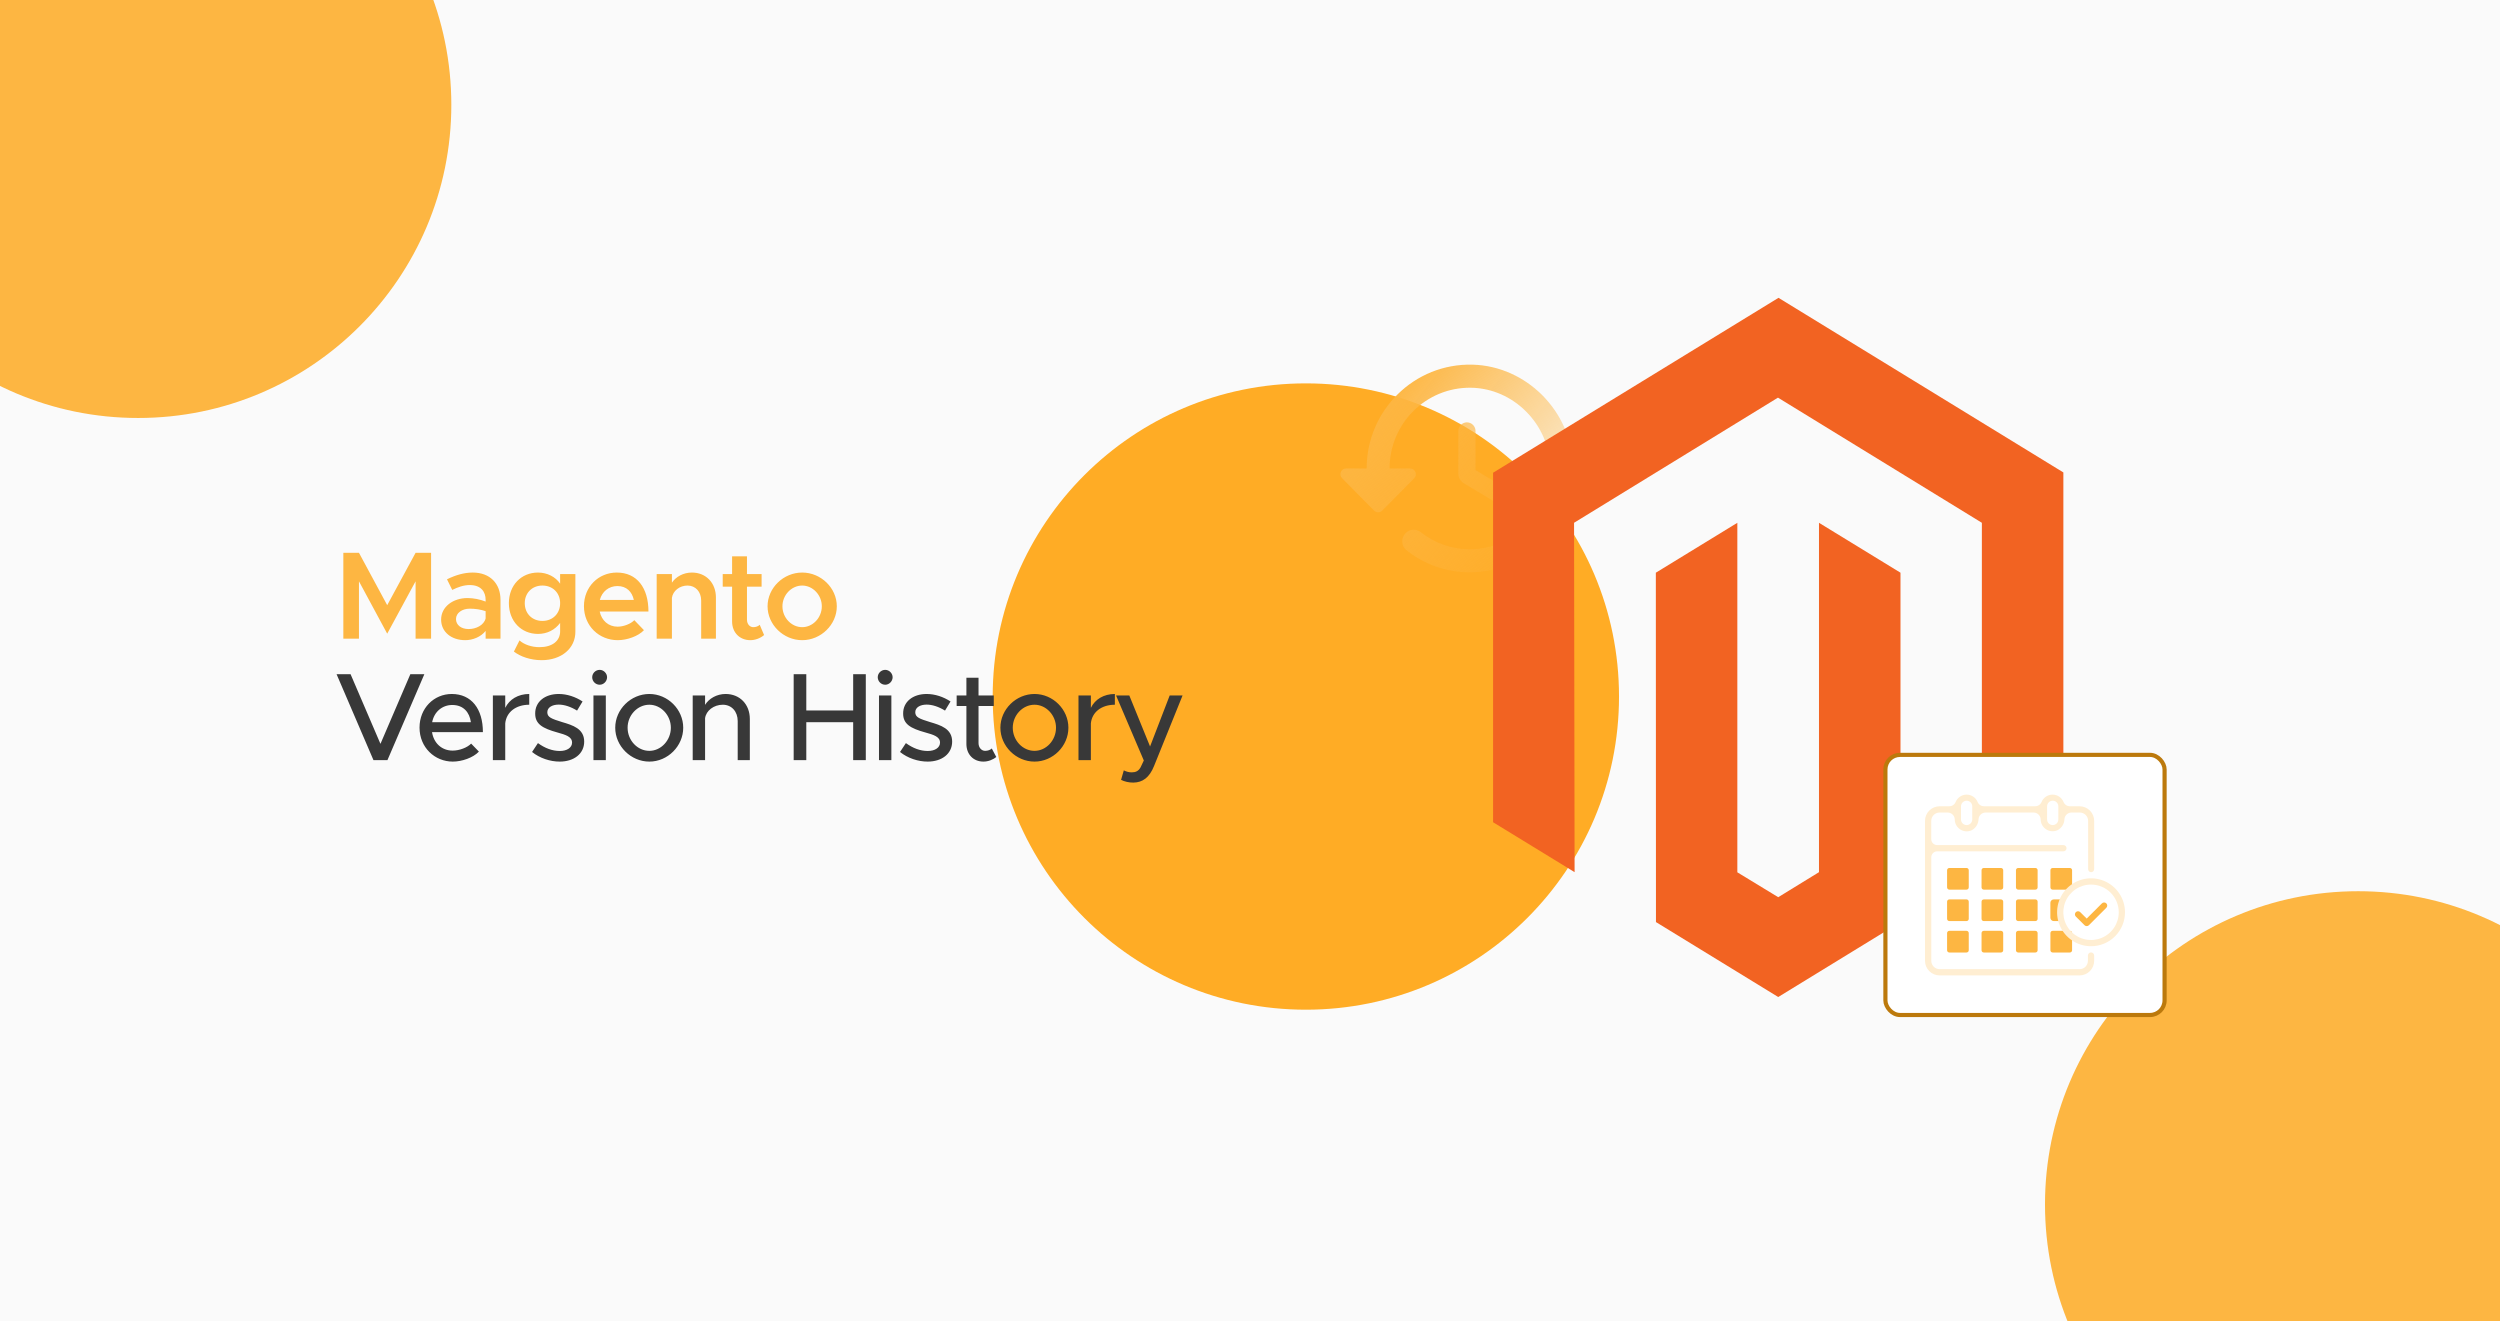
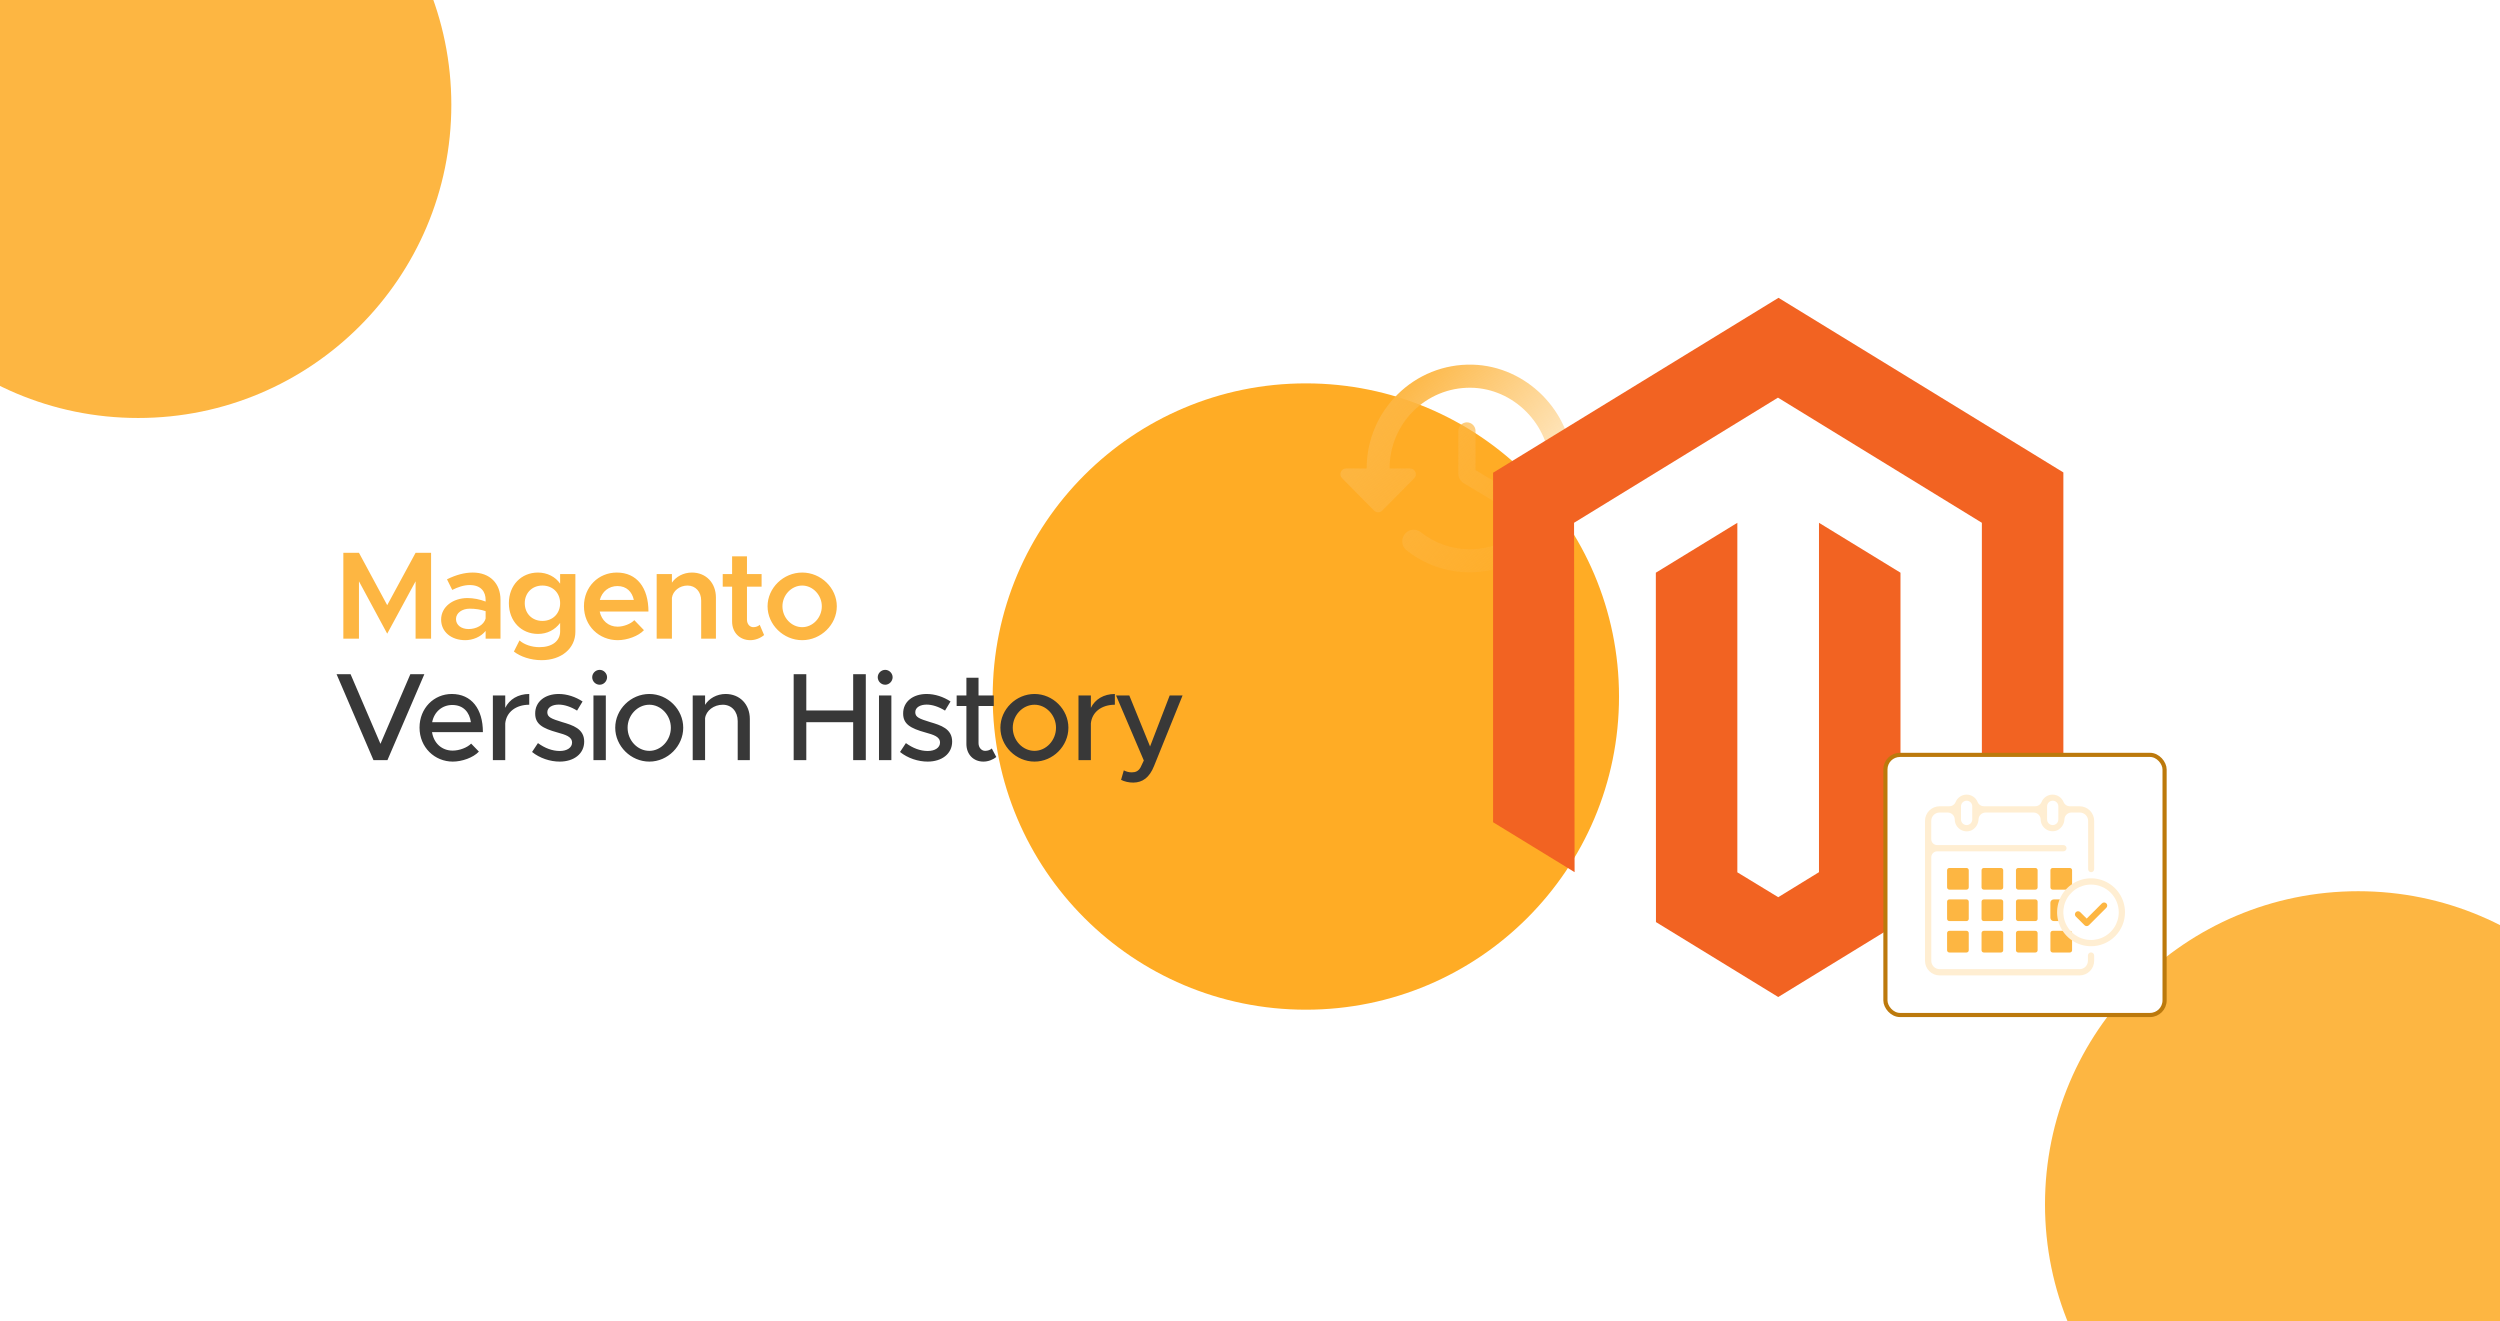
<svg xmlns="http://www.w3.org/2000/svg" width="350" height="185" viewBox="0 0 350 185" fill="none">
  <g clip-path="url(#clip0_2070_13903)">
-     <rect width="350" height="185" fill="#FAFAFA" />
    <g filter="url(#filter0_f_2070_13903)">
      <circle cx="19.343" cy="14.675" r="43.843" fill="#FDB642" />
    </g>
    <g filter="url(#filter1_f_2070_13903)">
      <circle cx="182.819" cy="97.515" r="43.843" fill="#FFAC25" />
    </g>
    <g filter="url(#filter2_f_2070_13903)">
      <circle cx="330.142" cy="168.613" r="43.843" fill="#FDB642" />
    </g>
    <path d="M48.067 89.414V77.392H50.254L54.209 84.724L58.182 77.392H60.352V89.414H58.182V81.382L54.209 88.714L50.254 81.382V89.414H48.067ZM66.184 80.157C68.582 80.157 70.069 81.679 70.069 83.972V89.414H67.987V88.329C67.322 89.169 66.184 89.624 65.134 89.624C63.209 89.624 61.757 88.487 61.757 86.737C61.757 84.952 63.419 83.727 65.449 83.727C66.272 83.727 67.164 83.902 67.987 84.217V83.972C67.987 82.922 67.409 81.907 65.764 81.907C64.907 81.907 64.084 82.204 63.314 82.589L62.579 81.102C63.857 80.472 65.047 80.157 66.184 80.157ZM65.607 88.067C66.639 88.067 67.742 87.542 67.987 86.579V85.564C67.322 85.337 66.569 85.214 65.764 85.214C64.697 85.214 63.839 85.809 63.839 86.667C63.839 87.524 64.592 88.067 65.607 88.067ZM78.418 80.367H80.553V88.452C80.553 90.779 78.593 92.424 75.828 92.424C74.271 92.424 72.836 91.917 71.943 91.217L72.731 89.659C73.361 90.237 74.446 90.604 75.513 90.604C77.298 90.604 78.418 89.747 78.418 88.382V87.209C77.701 88.172 76.616 88.749 75.321 88.749C72.976 88.749 71.243 86.964 71.243 84.444C71.243 81.924 72.976 80.157 75.321 80.157C76.598 80.157 77.771 80.752 78.418 81.714V80.367ZM75.933 86.929C77.386 86.929 78.418 85.897 78.418 84.444C78.418 83.009 77.386 81.977 75.933 81.977C74.498 81.977 73.466 83.009 73.466 84.444C73.466 85.897 74.498 86.929 75.933 86.929ZM86.46 87.734C87.3 87.734 88.298 87.349 88.805 86.824L90.153 88.224C89.365 89.064 87.79 89.624 86.478 89.624C83.888 89.624 81.753 87.647 81.753 84.864C81.753 82.152 83.783 80.157 86.356 80.157C89.156 80.157 90.783 82.274 90.783 85.617H83.958C84.221 86.859 85.165 87.734 86.46 87.734ZM86.443 82.047C85.253 82.047 84.29 82.799 83.975 83.989H88.736C88.49 82.852 87.721 82.047 86.443 82.047ZM96.869 80.157C98.846 80.157 100.229 81.609 100.229 83.657V89.414H98.164V84.077C98.164 82.852 97.376 81.977 96.256 81.977C95.136 81.977 94.209 82.729 94.069 83.692V89.414H91.934V80.367H94.069V81.574C94.629 80.734 95.679 80.157 96.869 80.157ZM106.361 87.472L106.974 88.907C106.466 89.344 105.731 89.624 105.049 89.624C103.544 89.624 102.494 88.539 102.494 87.017V82.134H101.181V80.367H102.494V77.882H104.576V80.367H106.624V82.134H104.576V86.754C104.576 87.367 104.961 87.804 105.469 87.804C105.836 87.804 106.169 87.664 106.361 87.472ZM112.306 89.624C109.681 89.624 107.459 87.454 107.459 84.882C107.459 82.309 109.681 80.157 112.306 80.157C114.931 80.157 117.154 82.309 117.154 84.882C117.154 87.454 114.931 89.624 112.306 89.624ZM112.306 87.804C113.794 87.804 115.054 86.474 115.054 84.882C115.054 83.307 113.794 81.977 112.306 81.977C110.801 81.977 109.541 83.307 109.541 84.882C109.541 86.474 110.801 87.804 112.306 87.804Z" fill="#FDB642" />
    <path d="M57.447 94.392H59.407L54.244 106.414H52.284L47.122 94.392H49.082L53.264 104.139L57.447 94.392ZM63.371 105.084C64.316 105.084 65.419 104.664 65.961 104.104L67.046 105.224C66.241 106.082 64.666 106.624 63.389 106.624C60.869 106.624 58.734 104.647 58.734 101.864C58.734 99.152 60.746 97.157 63.249 97.157C66.014 97.157 67.606 99.257 67.606 102.494H60.484C60.711 103.999 61.814 105.084 63.371 105.084ZM63.319 98.697C61.919 98.697 60.781 99.642 60.501 101.112H65.926C65.734 99.712 64.876 98.697 63.319 98.697ZM70.734 99.099C71.312 97.909 72.537 97.157 74.094 97.157V98.662C72.222 98.662 70.892 99.694 70.734 101.269V106.414H69.002V97.367H70.734V99.099ZM78.357 106.624C77.027 106.624 75.574 106.152 74.489 105.277L75.312 104.034C76.274 104.734 77.307 105.137 78.374 105.137C79.389 105.137 80.089 104.664 80.089 103.964C80.089 103.124 79.162 102.862 78.042 102.547C75.959 101.969 74.927 101.374 74.927 99.904C74.909 98.242 76.292 97.157 78.217 97.157C79.389 97.157 80.579 97.559 81.559 98.207L80.789 99.484C79.914 98.942 79.004 98.644 78.217 98.644C77.324 98.644 76.624 99.029 76.624 99.712C76.624 100.412 77.184 100.622 78.707 101.094C80.194 101.532 81.787 102.022 81.787 103.824C81.787 105.539 80.334 106.624 78.357 106.624ZM83.958 95.862C83.363 95.862 82.908 95.372 82.908 94.812C82.908 94.269 83.363 93.779 83.958 93.779C84.518 93.779 84.99 94.269 84.99 94.812C84.99 95.372 84.518 95.862 83.958 95.862ZM83.083 106.414V97.367H84.815V106.414H83.083ZM90.909 106.624C88.319 106.624 86.132 104.454 86.132 101.882C86.132 99.309 88.319 97.157 90.909 97.157C93.481 97.157 95.651 99.309 95.651 101.882C95.651 104.454 93.481 106.624 90.909 106.624ZM90.909 105.119C92.537 105.119 93.919 103.649 93.919 101.882C93.919 100.132 92.537 98.662 90.909 98.662C89.246 98.662 87.864 100.132 87.864 101.882C87.864 103.649 89.246 105.119 90.909 105.119ZM101.581 97.157C103.576 97.157 104.976 98.609 104.976 100.657V106.414H103.279V100.954C103.279 99.607 102.421 98.662 101.196 98.662C99.936 98.662 98.851 99.484 98.711 100.552V106.414H96.979V97.367H98.711V98.679C99.254 97.787 100.356 97.157 101.581 97.157ZM119.444 94.392H121.212V106.414H119.444V101.112H112.882V106.414H111.114V94.392H112.882V99.467H119.444V94.392ZM123.934 95.862C123.339 95.862 122.884 95.372 122.884 94.812C122.884 94.269 123.339 93.779 123.934 93.779C124.494 93.779 124.967 94.269 124.967 94.812C124.967 95.372 124.494 95.862 123.934 95.862ZM123.059 106.414V97.367H124.792V106.414H123.059ZM129.871 106.624C128.541 106.624 127.088 106.152 126.003 105.277L126.826 104.034C127.788 104.734 128.821 105.137 129.888 105.137C130.903 105.137 131.603 104.664 131.603 103.964C131.603 103.124 130.676 102.862 129.556 102.547C127.473 101.969 126.441 101.374 126.441 99.904C126.423 98.242 127.806 97.157 129.731 97.157C130.903 97.157 132.093 97.559 133.073 98.207L132.303 99.484C131.428 98.942 130.518 98.644 129.731 98.644C128.838 98.644 128.138 99.029 128.138 99.712C128.138 100.412 128.698 100.622 130.221 101.094C131.708 101.532 133.301 102.022 133.301 103.824C133.301 105.539 131.848 106.624 129.871 106.624ZM138.849 104.787L139.479 105.977C138.989 106.379 138.324 106.624 137.676 106.624C136.276 106.624 135.296 105.609 135.296 104.157V98.837H133.931V97.367H135.296V94.882H136.994V97.367H139.129V98.837H136.994V104.034C136.994 104.664 137.414 105.119 137.921 105.119C138.306 105.119 138.656 104.979 138.849 104.787ZM144.832 106.624C142.242 106.624 140.055 104.454 140.055 101.882C140.055 99.309 142.242 97.157 144.832 97.157C147.405 97.157 149.575 99.309 149.575 101.882C149.575 104.454 147.405 106.624 144.832 106.624ZM144.832 105.119C146.46 105.119 147.842 103.649 147.842 101.882C147.842 100.132 146.46 98.662 144.832 98.662C143.17 98.662 141.787 100.132 141.787 101.882C141.787 103.649 143.17 105.119 144.832 105.119ZM152.722 99.099C153.299 97.909 154.524 97.157 156.082 97.157V98.662C154.209 98.662 152.879 99.694 152.722 101.269V106.414H150.989V97.367H152.722V99.099ZM158.664 109.564C158.052 109.564 157.422 109.424 156.949 109.179L157.334 107.849C157.684 108.042 158.087 108.129 158.437 108.129C158.997 108.129 159.382 107.954 159.679 107.429L160.134 106.467L156.249 97.367H158.104L161.009 104.507L163.757 97.367H165.559L161.569 107.237C160.922 108.864 159.959 109.547 158.664 109.564Z" fill="#383838" />
    <path d="M206.188 51.053C198.023 50.826 191.333 57.432 191.333 65.588H188.462C187.74 65.588 187.387 66.46 187.9 66.961L192.376 71.483C192.697 71.806 193.194 71.806 193.515 71.483L197.991 66.961C198.488 66.46 198.135 65.588 197.413 65.588H194.542C194.542 59.289 199.643 54.202 205.931 54.283C211.899 54.363 216.92 59.419 217 65.427C217.08 71.742 212.027 76.894 205.771 76.894C203.188 76.894 200.798 76.005 198.905 74.504C198.263 74.003 197.365 74.051 196.788 74.633C196.114 75.311 196.162 76.458 196.916 77.039C199.354 78.977 202.418 80.124 205.771 80.124C213.872 80.124 220.433 73.389 220.208 65.168C220 57.594 213.711 51.263 206.188 51.053ZM205.37 59.128C204.712 59.128 204.167 59.677 204.167 60.339V66.283C204.167 66.848 204.471 67.381 204.953 67.672L209.958 70.66C210.535 70.999 211.273 70.805 211.61 70.24C211.947 69.658 211.754 68.915 211.193 68.576L206.573 65.814V60.323C206.573 59.677 206.028 59.128 205.37 59.128Z" fill="url(#paint0_linear_2070_13903)" />
    <path d="M248.989 41.695L209.032 66.181V115.114L220.443 122.101L220.368 73.189L248.915 55.67L277.461 73.189V122.081L288.872 115.114V66.142L248.989 41.695Z" fill="#F26322" />
    <path d="M254.657 122.104L248.952 125.608L243.228 122.124V73.191L231.817 80.179L231.835 129.091L248.952 139.583L266.068 129.091V80.179L254.657 73.191V122.104Z" fill="#F26322" />
    <rect x="263.958" y="105.682" width="39.083" height="36.417" rx="2.042" fill="white" />
    <rect x="263.958" y="105.682" width="39.083" height="36.417" rx="2.042" stroke="#BC790C" stroke-width="0.583" />
    <g clip-path="url(#clip1_2070_13903)">
      <path d="M292.746 122.108C292.804 122.109 292.861 122.098 292.914 122.077C292.968 122.055 293.016 122.023 293.057 121.982C293.098 121.941 293.13 121.893 293.152 121.839C293.173 121.786 293.184 121.729 293.183 121.671V114.922C293.183 114.38 292.968 113.861 292.585 113.478C292.202 113.095 291.683 112.88 291.142 112.88H289.812C289.619 112.884 289.43 112.831 289.268 112.727C289.106 112.623 288.978 112.473 288.902 112.297C288.779 111.987 288.566 111.721 288.29 111.534C288.015 111.346 287.689 111.246 287.356 111.246C287.023 111.246 286.697 111.346 286.421 111.534C286.146 111.721 285.933 111.987 285.81 112.297C285.732 112.473 285.603 112.623 285.44 112.727C285.277 112.831 285.087 112.884 284.894 112.88H277.783C277.591 112.884 277.401 112.831 277.239 112.727C277.077 112.623 276.95 112.473 276.873 112.297C276.751 111.987 276.538 111.721 276.262 111.534C275.986 111.346 275.661 111.246 275.327 111.246C274.994 111.246 274.669 111.346 274.393 111.534C274.117 111.721 273.904 111.987 273.782 112.297C273.705 112.473 273.578 112.623 273.416 112.727C273.254 112.831 273.064 112.884 272.872 112.88H271.536C270.995 112.882 270.478 113.097 270.096 113.48C269.714 113.863 269.5 114.381 269.5 114.922V134.516C269.502 135.058 269.718 135.577 270.102 135.96C270.486 136.343 271.005 136.558 271.547 136.558H291.142C291.683 136.556 292.201 136.34 292.584 135.958C292.966 135.575 293.182 135.057 293.183 134.516V133.775C293.183 133.659 293.137 133.548 293.055 133.466C292.973 133.384 292.862 133.338 292.746 133.338C292.63 133.338 292.519 133.384 292.436 133.466C292.354 133.548 292.308 133.659 292.308 133.775V134.516C292.308 134.825 292.185 135.122 291.967 135.341C291.748 135.56 291.451 135.683 291.142 135.683H271.547C271.238 135.683 270.941 135.56 270.723 135.341C270.504 135.122 270.381 134.825 270.381 134.516V120.014C270.381 119.796 270.467 119.586 270.621 119.431C270.775 119.275 270.985 119.187 271.203 119.186H288.878C288.994 119.186 289.106 119.14 289.188 119.058C289.27 118.976 289.316 118.864 289.316 118.748C289.316 118.632 289.27 118.521 289.188 118.439C289.106 118.357 288.994 118.311 288.878 118.311H271.197C270.979 118.311 270.77 118.224 270.616 118.07C270.462 117.916 270.375 117.707 270.375 117.488V114.922C270.375 114.612 270.498 114.316 270.717 114.097C270.936 113.878 271.232 113.755 271.542 113.755H272.708C272.961 113.764 273.201 113.869 273.379 114.049C273.557 114.229 273.659 114.47 273.665 114.723C273.667 115.002 273.738 115.276 273.872 115.521C274.007 115.765 274.2 115.972 274.435 116.123C274.669 116.274 274.938 116.363 275.216 116.384C275.494 116.404 275.773 116.355 276.027 116.24C276.316 116.09 276.559 115.864 276.73 115.587C276.9 115.309 276.992 114.991 276.996 114.665C277.016 114.419 277.128 114.188 277.309 114.02C277.491 113.852 277.728 113.757 277.976 113.755H284.702C284.961 113.755 285.209 113.856 285.395 114.037C285.58 114.218 285.687 114.465 285.693 114.723C285.697 114.999 285.768 115.269 285.901 115.51C286.034 115.75 286.224 115.955 286.455 116.105C286.686 116.255 286.95 116.346 287.224 116.369C287.498 116.393 287.774 116.348 288.027 116.24C288.321 116.093 288.569 115.869 288.745 115.592C288.921 115.314 289.017 114.994 289.024 114.665C289.043 114.418 289.155 114.187 289.336 114.019C289.518 113.85 289.756 113.756 290.004 113.755H291.171C291.48 113.755 291.777 113.878 291.996 114.097C292.215 114.316 292.338 114.612 292.338 114.922V121.671C292.336 121.783 292.377 121.89 292.454 121.972C292.53 122.054 292.634 122.102 292.746 122.108ZM276.115 114.723C276.115 114.827 276.095 114.929 276.055 115.025C276.015 115.12 275.957 115.207 275.884 115.28C275.811 115.353 275.724 115.411 275.629 115.451C275.533 115.491 275.431 115.511 275.327 115.511C275.224 115.511 275.122 115.491 275.026 115.451C274.931 115.411 274.844 115.353 274.771 115.28C274.698 115.207 274.64 115.12 274.6 115.025C274.56 114.929 274.54 114.827 274.54 114.723V112.886C274.54 112.783 274.56 112.68 274.6 112.585C274.64 112.489 274.698 112.402 274.771 112.329C274.844 112.256 274.931 112.198 275.026 112.158C275.122 112.119 275.224 112.098 275.327 112.098C275.431 112.098 275.533 112.119 275.629 112.158C275.724 112.198 275.811 112.256 275.884 112.329C275.957 112.402 276.015 112.489 276.055 112.585C276.095 112.68 276.115 112.783 276.115 112.886V114.723ZM288.167 114.723C288.167 114.932 288.084 115.133 287.936 115.28C287.788 115.428 287.588 115.511 287.379 115.511C287.17 115.511 286.97 115.428 286.822 115.28C286.675 115.133 286.592 114.932 286.592 114.723V112.886C286.592 112.677 286.675 112.477 286.822 112.329C286.97 112.181 287.17 112.098 287.379 112.098C287.588 112.098 287.788 112.181 287.936 112.329C288.084 112.477 288.167 112.677 288.167 112.886V114.723Z" fill="#FFEED2" />
      <path d="M275.31 121.516H272.907C272.733 121.516 272.592 121.657 272.592 121.831V124.234C272.592 124.408 272.733 124.549 272.907 124.549H275.31C275.484 124.549 275.625 124.408 275.625 124.234V121.831C275.625 121.657 275.484 121.516 275.31 121.516Z" fill="#FDB642" />
      <path d="M280.134 121.516H277.731C277.557 121.516 277.416 121.657 277.416 121.831V124.234C277.416 124.408 277.557 124.549 277.731 124.549H280.134C280.308 124.549 280.449 124.408 280.449 124.234V121.831C280.449 121.657 280.308 121.516 280.134 121.516Z" fill="#FDB642" />
      <path d="M284.952 121.516H282.549C282.375 121.516 282.234 121.657 282.234 121.831V124.234C282.234 124.408 282.375 124.549 282.549 124.549H284.952C285.126 124.549 285.267 124.408 285.267 124.234V121.831C285.267 121.657 285.126 121.516 284.952 121.516Z" fill="#FDB642" />
      <path d="M289.777 121.516H287.373C287.199 121.516 287.058 121.657 287.058 121.831V124.234C287.058 124.408 287.199 124.549 287.373 124.549H289.777C289.951 124.549 290.092 124.408 290.092 124.234V121.831C290.092 121.657 289.951 121.516 289.777 121.516Z" fill="#FDB642" />
      <path d="M275.31 125.918H272.907C272.733 125.918 272.592 126.059 272.592 126.233V128.636C272.592 128.81 272.733 128.951 272.907 128.951H275.31C275.484 128.951 275.625 128.81 275.625 128.636V126.233C275.625 126.059 275.484 125.918 275.31 125.918Z" fill="#FDB642" />
      <path d="M280.134 125.918H277.731C277.557 125.918 277.416 126.059 277.416 126.233V128.636C277.416 128.81 277.557 128.951 277.731 128.951H280.134C280.308 128.951 280.449 128.81 280.449 128.636V126.233C280.449 126.059 280.308 125.918 280.134 125.918Z" fill="#FDB642" />
      <path d="M284.952 125.918H282.549C282.375 125.918 282.234 126.059 282.234 126.233V128.636C282.234 128.81 282.375 128.951 282.549 128.951H284.952C285.126 128.951 285.267 128.81 285.267 128.636V126.233C285.267 126.059 285.126 125.918 284.952 125.918Z" fill="#FDB642" />
      <path d="M288.575 127.72C288.57 128.137 288.629 128.552 288.75 128.951H287.525C287.4 128.951 287.279 128.902 287.191 128.813C287.102 128.724 287.052 128.604 287.052 128.479V126.39C287.052 126.265 287.102 126.145 287.191 126.056C287.279 125.968 287.4 125.918 287.525 125.918H288.983C288.713 126.48 288.573 127.097 288.575 127.72Z" fill="#FDB642" />
      <path d="M275.31 130.316H272.907C272.733 130.316 272.592 130.457 272.592 130.631V133.035C272.592 133.209 272.733 133.35 272.907 133.35H275.31C275.484 133.35 275.625 133.209 275.625 133.035V130.631C275.625 130.457 275.484 130.316 275.31 130.316Z" fill="#FDB642" />
      <path d="M280.134 130.316H277.731C277.557 130.316 277.416 130.457 277.416 130.631V133.035C277.416 133.209 277.557 133.35 277.731 133.35H280.134C280.308 133.35 280.449 133.209 280.449 133.035V130.631C280.449 130.457 280.308 130.316 280.134 130.316Z" fill="#FDB642" />
      <path d="M284.952 130.316H282.549C282.375 130.316 282.234 130.457 282.234 130.631V133.035C282.234 133.209 282.375 133.35 282.549 133.35H284.952C285.126 133.35 285.267 133.209 285.267 133.035V130.631C285.267 130.457 285.126 130.316 284.952 130.316Z" fill="#FDB642" />
      <path d="M289.777 130.316H287.373C287.199 130.316 287.058 130.457 287.058 130.631V133.035C287.058 133.209 287.199 133.35 287.373 133.35H289.777C289.951 133.35 290.092 133.209 290.092 133.035V130.631C290.092 130.457 289.951 130.316 289.777 130.316Z" fill="#FDB642" />
      <path d="M292.746 132.473C291.806 132.473 290.886 132.194 290.105 131.672C289.323 131.15 288.713 130.407 288.354 129.538C287.994 128.67 287.9 127.714 288.083 126.792C288.266 125.869 288.719 125.022 289.384 124.357C290.049 123.692 290.896 123.24 291.818 123.056C292.741 122.873 293.696 122.967 294.565 123.327C295.434 123.687 296.176 124.296 296.699 125.078C297.221 125.86 297.5 126.779 297.5 127.719C297.5 128.98 296.999 130.189 296.108 131.081C295.216 131.972 294.007 132.473 292.746 132.473ZM292.746 123.84C291.979 123.84 291.229 124.067 290.591 124.494C289.953 124.92 289.456 125.526 289.162 126.235C288.868 126.943 288.792 127.723 288.941 128.476C289.091 129.228 289.46 129.919 290.003 130.462C290.545 131.005 291.237 131.374 291.989 131.524C292.742 131.673 293.522 131.596 294.23 131.303C294.939 131.009 295.545 130.512 295.971 129.874C296.398 129.236 296.625 128.486 296.625 127.719C296.625 126.69 296.216 125.704 295.489 124.976C294.761 124.249 293.775 123.84 292.746 123.84Z" fill="#FFEED2" />
      <path d="M292.139 129.656C292.082 129.658 292.024 129.647 291.971 129.625C291.918 129.603 291.87 129.57 291.83 129.528L290.617 128.32C290.535 128.238 290.489 128.127 290.489 128.011C290.489 127.895 290.535 127.784 290.617 127.702C290.657 127.661 290.705 127.628 290.758 127.606C290.811 127.583 290.868 127.572 290.926 127.572C290.984 127.572 291.041 127.583 291.094 127.606C291.147 127.628 291.195 127.661 291.235 127.702L292.139 128.6L294.257 126.483C294.297 126.44 294.345 126.406 294.399 126.382C294.452 126.358 294.51 126.345 294.569 126.344C294.628 126.343 294.686 126.354 294.741 126.376C294.795 126.398 294.845 126.43 294.886 126.472C294.928 126.513 294.96 126.563 294.982 126.617C295.004 126.672 295.015 126.73 295.014 126.789C295.013 126.848 295 126.906 294.976 126.959C294.953 127.013 294.918 127.061 294.875 127.101L292.448 129.528C292.408 129.569 292.36 129.601 292.307 129.623C292.254 129.645 292.197 129.657 292.139 129.656Z" fill="#FDB642" />
    </g>
  </g>
  <defs>
    <filter id="filter0_f_2070_13903" x="-219.358" y="-224.026" width="477.402" height="477.404" filterUnits="userSpaceOnUse" color-interpolation-filters="sRGB">
      <feFlood flood-opacity="0" result="BackgroundImageFix" />
      <feBlend mode="normal" in="SourceGraphic" in2="BackgroundImageFix" result="shape" />
      <feGaussianBlur stdDeviation="97.429" result="effect1_foregroundBlur_2070_13903" />
    </filter>
    <filter id="filter1_f_2070_13903" x="-7.168" y="-92.472" width="379.973" height="379.975" filterUnits="userSpaceOnUse" color-interpolation-filters="sRGB">
      <feFlood flood-opacity="0" result="BackgroundImageFix" />
      <feBlend mode="normal" in="SourceGraphic" in2="BackgroundImageFix" result="shape" />
      <feGaussianBlur stdDeviation="73.072" result="effect1_foregroundBlur_2070_13903" />
    </filter>
    <filter id="filter2_f_2070_13903" x="91.441" y="-70.089" width="477.402" height="477.404" filterUnits="userSpaceOnUse" color-interpolation-filters="sRGB">
      <feFlood flood-opacity="0" result="BackgroundImageFix" />
      <feBlend mode="normal" in="SourceGraphic" in2="BackgroundImageFix" result="shape" />
      <feGaussianBlur stdDeviation="97.429" result="effect1_foregroundBlur_2070_13903" />
    </filter>
    <linearGradient id="paint0_linear_2070_13903" x1="192.5" y1="57.36" x2="220.651" y2="80.078" gradientUnits="userSpaceOnUse">
      <stop stop-color="#FDB642" />
      <stop offset="1" stop-color="#FDB642" stop-opacity="0" />
    </linearGradient>
    <clipPath id="clip0_2070_13903">
      <rect width="350" height="185" fill="white" />
    </clipPath>
    <clipPath id="clip1_2070_13903">
      <rect width="28" height="25.334" fill="white" transform="translate(269.5 111.223)" />
    </clipPath>
  </defs>
</svg>